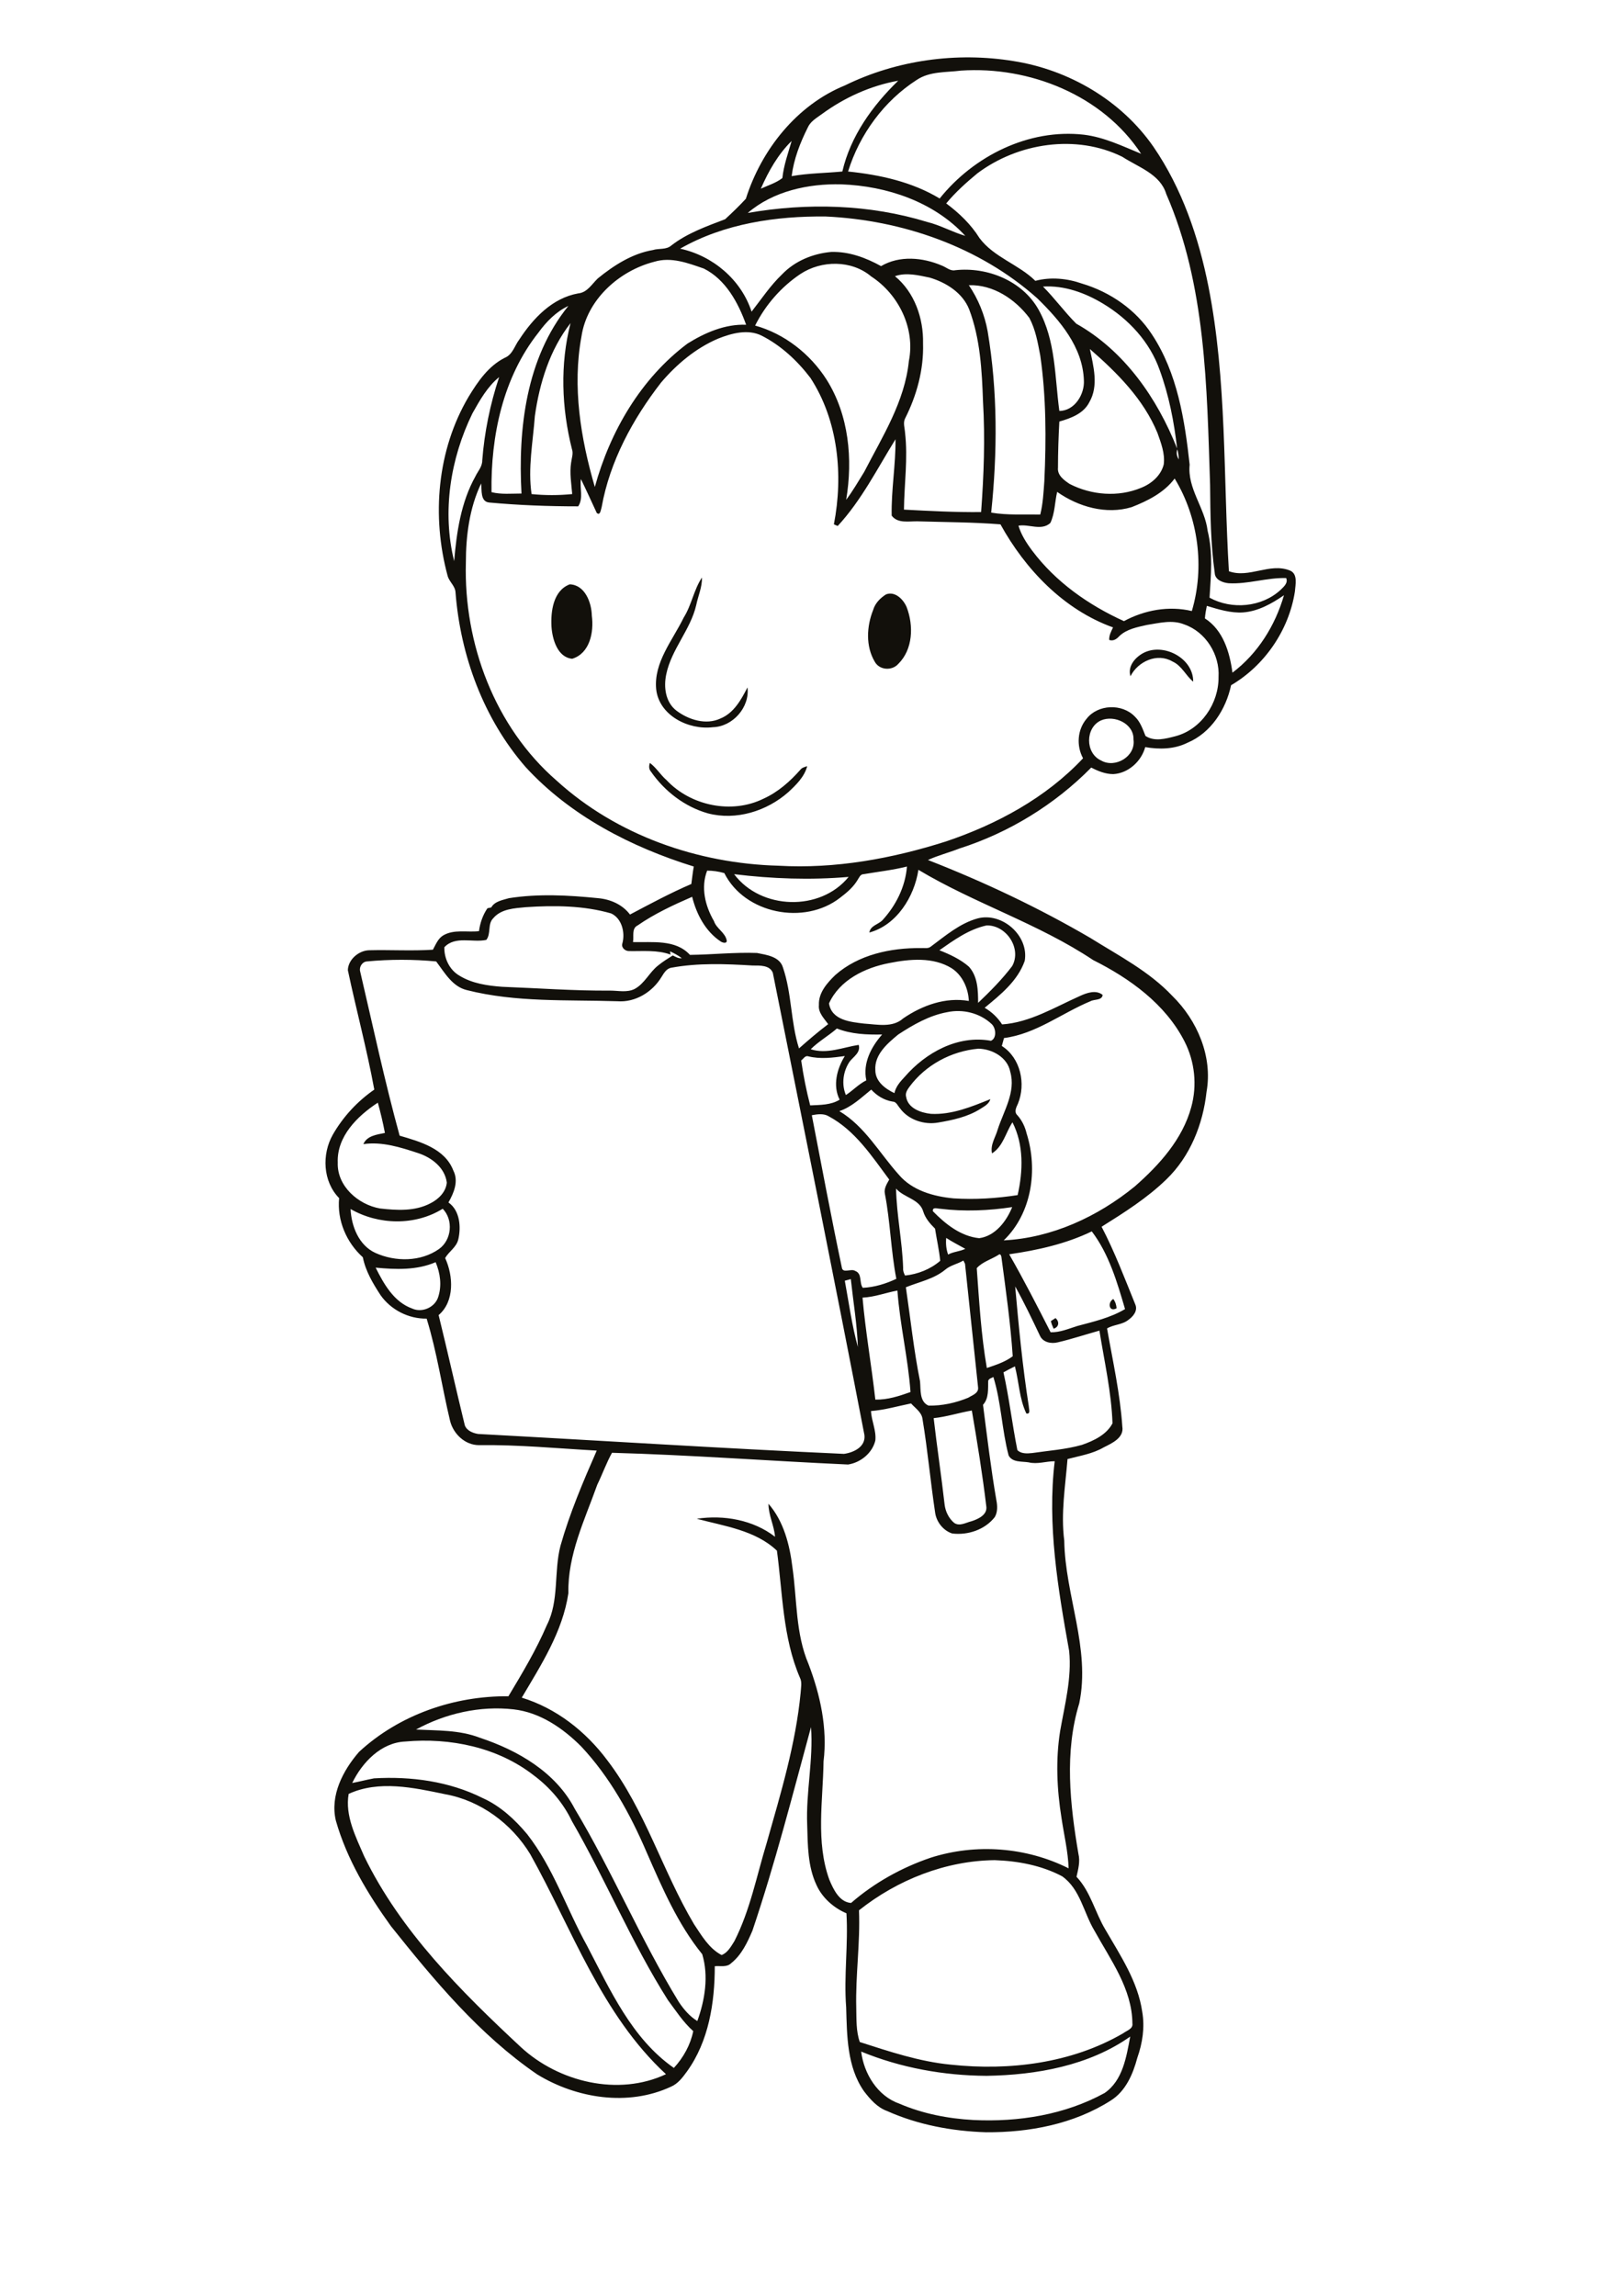
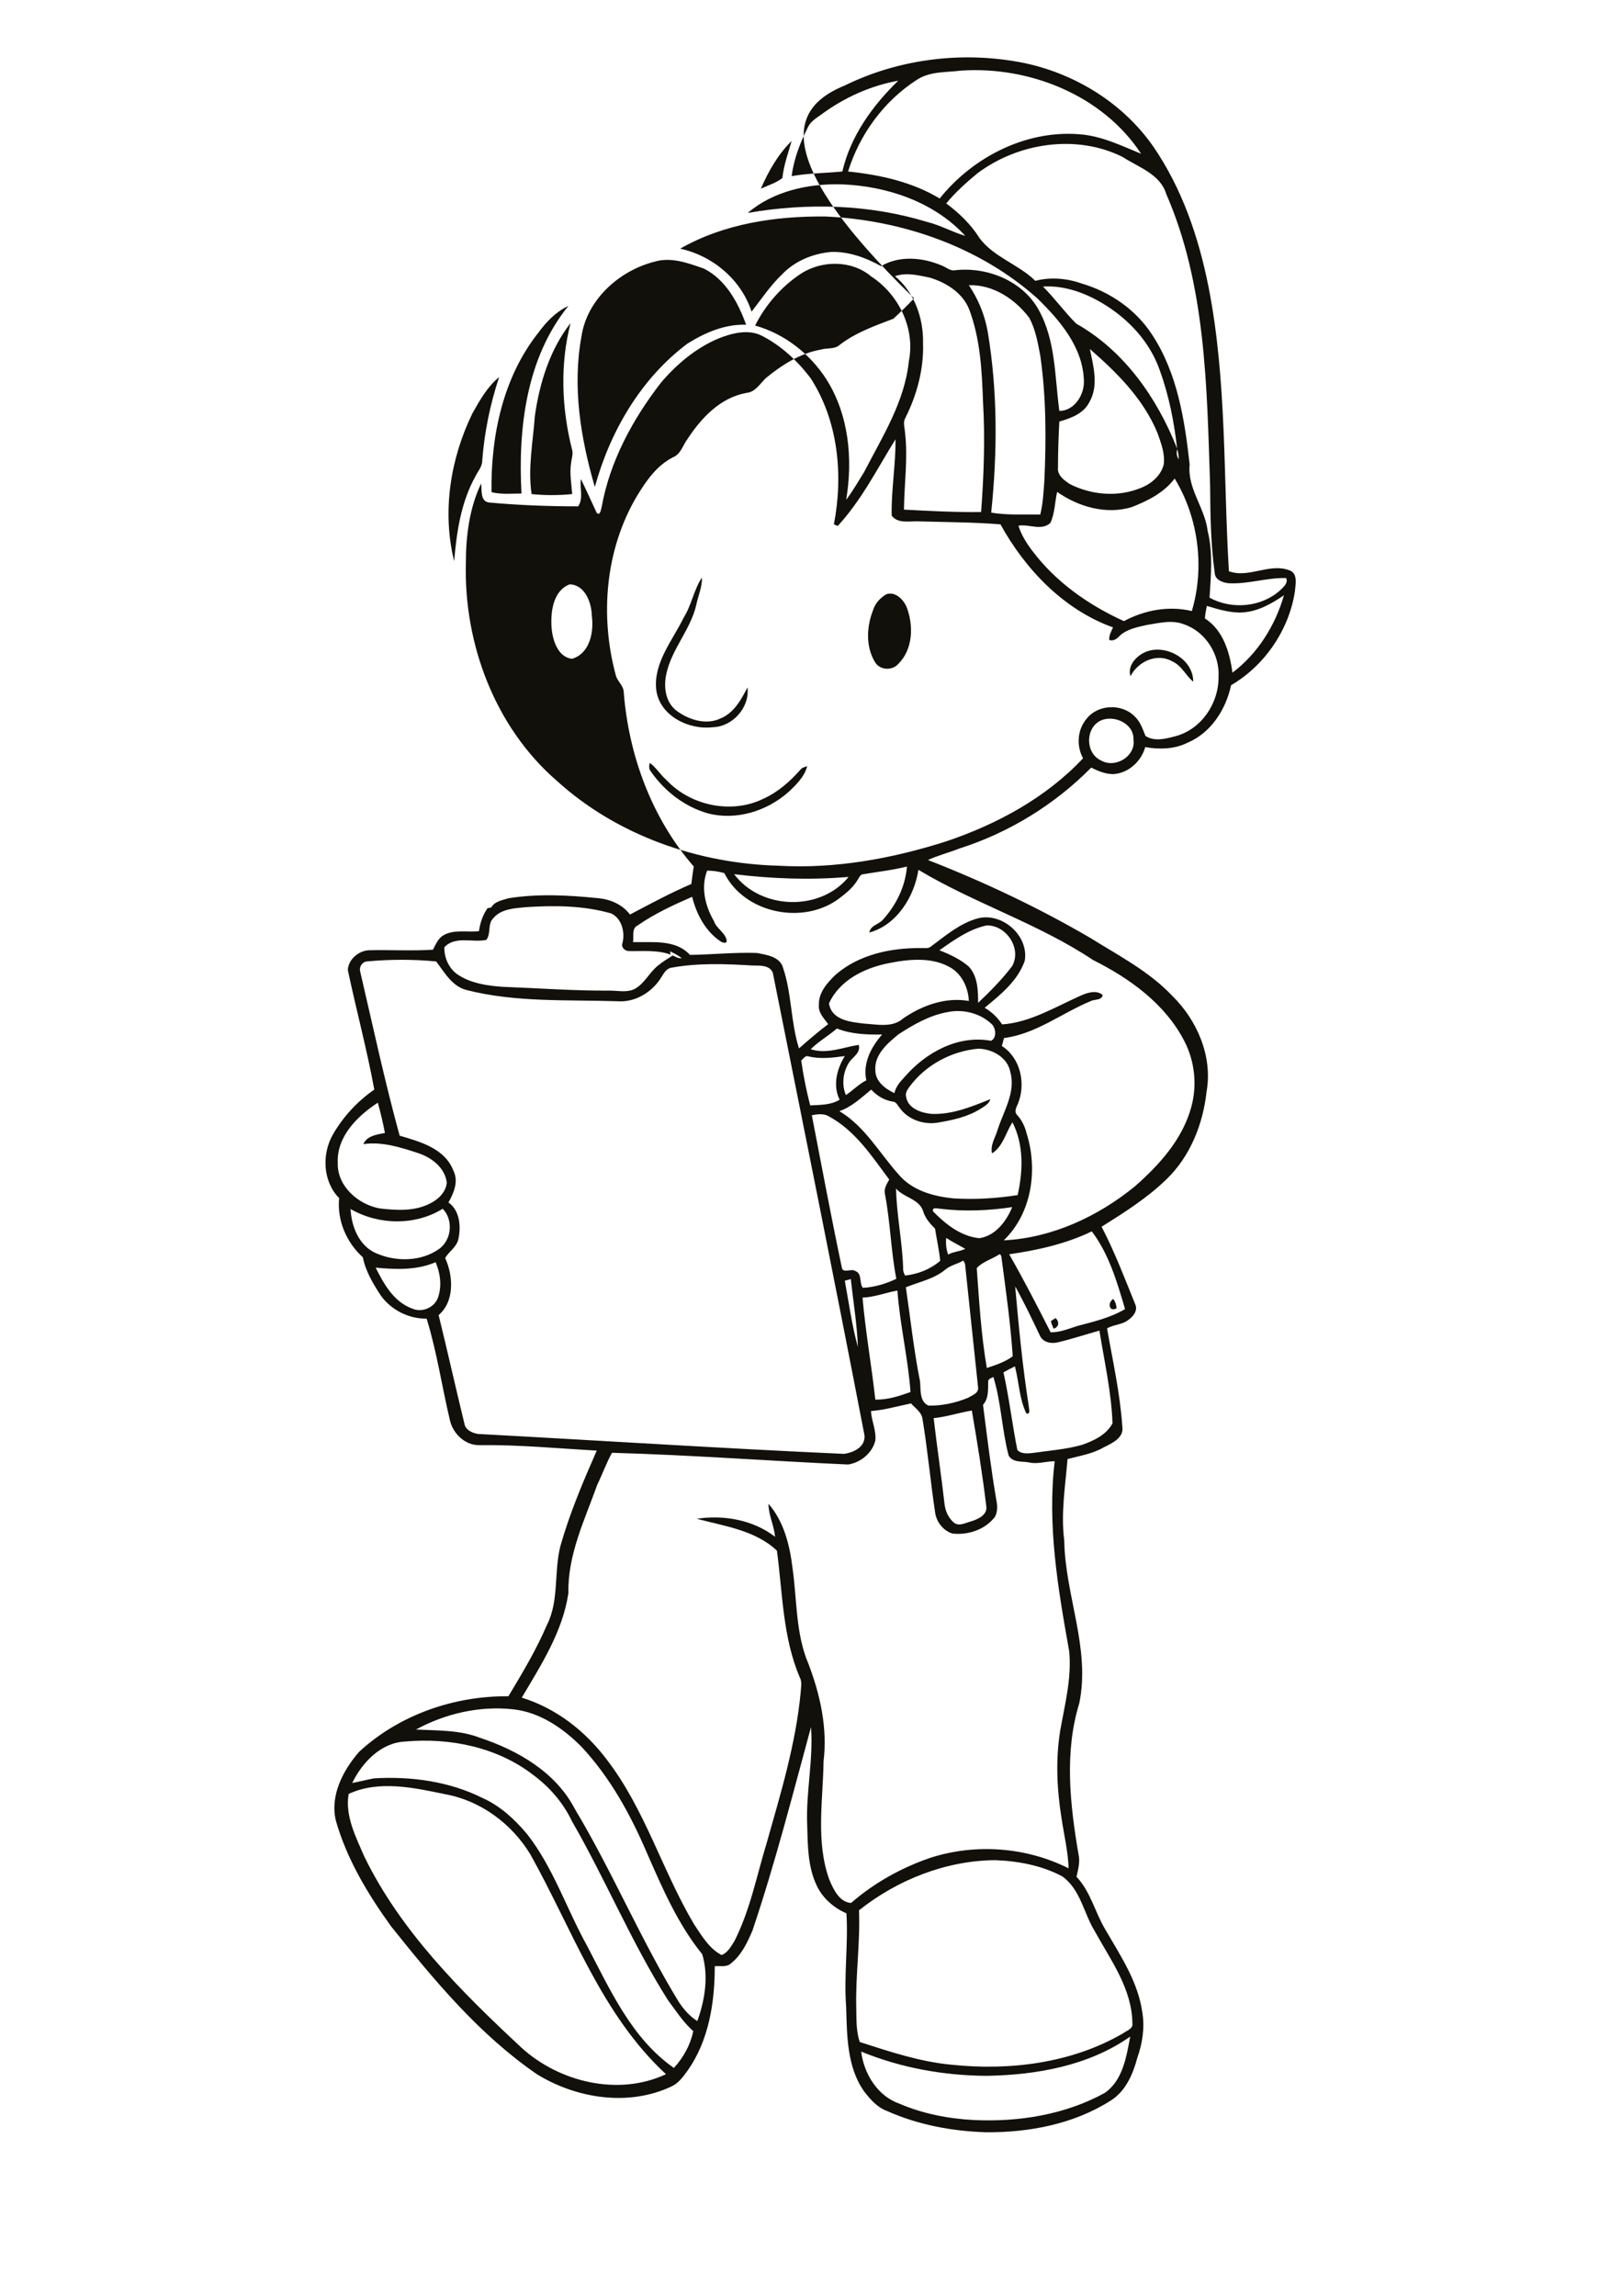
<svg xmlns="http://www.w3.org/2000/svg" version="1.2" baseProfile="tiny" id="Layer_1" x="0px" y="0px" viewBox="0 0 595 842" overflow="scroll" xml:space="preserve">
  <g>
-     <path fill="#12100B" d="M385.5,484.5c0.4-0.3,1.3-0.8,1.7-1.1c1.5,1.3,1.3,3.3-0.7,3.9C386.1,486.4,385.7,485.5,385.5,484.5    M409.6,479.8c-2.8,1.6-3.4-2.2-1.2-3.4C409.2,477.5,409.5,478.6,409.6,479.8 M238.8,283c-0.8-0.9-0.8-2.1-0.4-3.2   c2.4,1.8,3.9,4.4,6.1,6.3c8.8,9.4,23.9,12.6,35.6,6.8c5.3-2.4,9.7-6.3,13.5-10.6c0.6-0.8,1.6-1,2.5-1.3c-1,3.9-4.1,6.9-6.9,9.5   c-7.9,7-19.2,10.5-29.5,7.8C251.2,295.9,243.8,290.2,238.8,283 M419.2,239.6c7.4-4.1,18.6,1.7,18.5,10.4c-2.7-2.2-4.2-5.9-7.6-7.4   c-5.6-3.3-12.7,0-15.4,5.4C413.6,244.5,416.2,241.3,419.2,239.6 M325,218c3.3-1.3,6.4,1.8,7.6,4.7c2.6,6.8,2.3,15.5-3.1,20.8   c-2.3,2.6-6.9,2.3-8.6-0.8c-3.4-5.7-3-13-0.6-19C321,221.3,322.8,219.4,325,218 M209,214.3c5.6,0.2,8,6.7,8.1,11.5   c0.8,6-0.7,13.8-7.2,15.8c-5.4-0.5-7.3-7.2-7.6-11.8C202,224.3,202.9,216.6,209,214.3 M250.8,226.5c2.9-4.6,3.7-10.2,6.7-14.7   c0.1,3.5-1.4,6.7-2.1,10.1c-2.1,9.1-9.1,16.2-11,25.4c-1,4.7-0.3,10.2,3.7,13.3c4.5,3.4,10.9,5.4,16.2,2.9c4.9-2,7.6-6.9,9.9-11.4   c0.9,7.3-5.4,14.4-12.7,14.6c-8.9,1.1-19.8-4.3-20.8-14C239.8,242.9,246.7,234.9,250.8,226.5 M361.9,761.3   c-15.7-0.1-31.4-2.9-46-8.9c1,8.1,6,16.3,14,19.1c8.6,3.7,17.9,5.5,27.2,6c16.5,0.8,33.5-1.9,48.1-9.9c6.7-4.6,8-13.3,9.4-20.7   C399.4,757.6,380.2,761,361.9,761.3 M315.1,700.6c0.5,11.9-1.3,23.8-1,35.7c0.1,4.2-0.1,8.6,1.3,12.6c10.9,3.5,21.9,7.2,33.4,8.3   c21.5,2.3,44.3-0.5,63.2-11.5c1.3-1,3.7-1.6,3.4-3.6c-0.1-12.7-8-23.3-13.9-34c-4-6.6-5.2-15.3-11.9-20c-7.6-4-16.2-5.6-24.7-5.9   C346.9,682.4,329.2,689.4,315.1,700.6 M127.9,657.9c-1.4,8,2.6,15.7,5.7,22.9c13.4,27.5,35.4,49.4,57.5,70   c13.9,12.8,35.7,18.1,53.2,9.9c-23.7-21.9-34.4-53.2-49.8-80.7c-6.8-11.2-18.3-19.7-31.3-22C151.7,655.6,139,652.8,127.9,657.9    M129.2,653.9c2.7-0.5,5.3-1.2,8-1.7c13.6-0.8,27.6,1.1,39.8,7.2c6.5,2.9,11.9,7.9,16.4,13.3c9.6,12.3,14.4,27.3,21.9,40.8   c8.5,16.2,16.4,34.1,31.9,44.9c3.5-3.8,6.1-8.5,7.1-13.5c-3.7-3.3-6.4-7.5-9.3-11.4c-13.3-21-22.8-44.1-35.2-65.6   c-3.2-6.7-8.1-12.4-14-16.8c-13.2-10.3-30.7-13.9-47.2-12.4C139.8,639.1,132.9,646.3,129.2,653.9 M152.6,634.3   c7.8,0.4,15.9,0.1,23.4,3c13.9,4.6,27.8,12.6,34.8,26c13.8,23,24.2,48,38.2,70.9c1.8,2.7,4,5.3,6.8,7c2.8-7.7,4.2-16.5,1.8-24.5   c-9-11.1-14.7-24.4-20.4-37.4c-6-14-13.5-27.6-24-38.8c-6.7-6.7-15.1-12.5-24.8-13.6C176.1,625.5,163.4,628.4,152.6,634.3    M342.5,520.1c1.2,10.5,2.8,21,4,31.6c0.3,2.6,1.5,5.1,3.5,6.8c2,1.4,4.3-0.1,6.4-0.6c2.5-0.8,5.9-2.4,5.4-5.5   c-1.4-11.7-3.3-23.4-5.3-35.1C351.8,518.1,347.3,519.6,342.5,520.1 M362.5,506.4c-0.1,3,0.3,6.4-1.9,8.8c1.5,11.7,2.9,23.4,4.9,35   c0.4,2,0.5,4.4-0.6,6.2c-3.6,4.6-9.8,6.7-15.6,6c-3.4-1.1-5.9-4.4-6.3-7.9c-1.7-11.3-2.7-22.7-4.6-34.1c-0.3-2.5-2.7-4-4.2-5.7   c-4.9,1-9.7,2.4-14.7,2.8c0.2,3.7,2,7.1,1.6,10.8c-1.1,4.6-5.4,8.1-10,8.8c-28.9-1.3-57.7-3.5-86.6-4.3c-2.1,3.8-3.5,7.8-5.4,11.7   c-4.6,12.9-10.9,25.7-10.6,39.8c-2.1,14.1-10,26.3-17.1,38.3c12.7,3.9,23.5,12.4,31.4,23c13.9,18.2,20.2,40.6,31.8,60.1   c2.8,4.2,5.5,8.9,10.1,11.3c2.2-0.8,3.5-3.2,4.7-5.1c5.8-11.4,8.2-24.1,11.9-36.2c5.1-18,10.6-36.1,12.4-54.9   c0.1-1.9,0.6-3.9-0.3-5.6c-6.3-14.7-6.3-30.9-8.4-46.5c-7.9-7.5-19.3-9-29.4-11.7c9.9-1.5,20.7,0.4,28.7,6.6   c-0.3-4.1-2.4-7.9-2.4-12.1c5.6,6.4,7.8,15.1,8.8,23.4c1.7,11.8,1.1,24.2,5.9,35.4c4.3,11.3,7,23.5,5.5,35.7   c-0.2,14.4-2.9,29.4,2.1,43.3c1.5,3.6,3.7,8.3,8,8.6c8.5-7.4,18.6-13,29.2-16.6c16.6-5.3,35.1-3.9,50.6,3.9   c-0.2-6.2-1.7-12.3-2.6-18.4c-1.7-10.6-2.2-21.4-0.5-32c1.7-9.7,4.3-19.4,3.3-29.3c-4.1-22.9-8.1-46.3-5.3-69.6   c-3.2,0-6.4,1.2-9.6,0.4c-2.5-0.4-5.9,0.1-7.3-2.5c-2.5-9.4-2.7-19.4-5.6-28.8C363.8,505.4,362.8,505.5,362.5,506.4 M316.4,475.9   c1.1,12.5,3.3,24.9,4.7,37.4c4.5,0.1,8.8-1.3,12.9-2.8c-0.9-12.5-3.9-24.7-4.8-37.2C324.9,474.1,320.8,475.7,316.4,475.9    M372.4,471.8c1.3,14.7,2.7,29.4,5,44c0,0.9,0.8,2.9-0.9,2.6c-2.6-5.4-2.7-11.6-4.2-17.3c-1.4,0.7-2.8,1.4-4.2,2.2   c2.1,9.4,3.2,19,5.1,28.5c1.3,1.4,3.6,1.3,5.4,1.1c6.1-0.9,12.3-1.3,18.3-3c4.3-1.5,9-3.7,11.2-7.9c-0.4-11.5-3-22.7-4.8-34   c-5.1,1.4-10.1,3.1-15.3,4.3c-2.4,0.6-5.4,0-6.5-2.4C378.6,483.8,375.7,477.7,372.4,471.8 M309.9,469.7c1.5,8.1,2.6,16.4,4.8,24.3   c-0.3-8.3-1.7-16.6-2.6-24.9C311.3,469.3,310.6,469.5,309.9,469.7 M137.8,464.9c3,6,6.7,12.6,13.4,15c3.7,1.7,8.5-0.5,9.6-4.4   c1.3-4.1,0.7-8.6-1-12.6C152.9,465.9,145.2,465.6,137.8,464.9 M346.8,465.6c-4.2,3.5-9.6,4.5-14.5,6.5c1.7,11.5,2.9,23.1,5.2,34.5   c0.3,3-0.3,7.4,3.1,8.9c5,0.1,10-1,14.6-2.9c1.4-0.9,3.8-1.6,3.6-3.7c-1.6-15.1-3.2-30.3-4.8-45.4c-0.2-0.4-0.4-0.8-0.6-1.2   C351.2,463.6,348.7,464,346.8,465.6 M358.3,465.1c0.9,12.2,1.6,24.5,3.7,36.6c3.3-1.1,6.7-2.2,9.5-4.3c-0.8-12-2.5-24-4.1-36   c0-0.6-0.4-1.9-1.1-1.2C363.6,461.9,360.3,462.8,358.3,465.1 M347.1,454c-0.2,2.1,0,4.2,0.7,6.1c2-1.1,4.3-1.1,6.3-2.1   C351.8,456.7,349.4,455.5,347.1,454 M370.2,460c5.4,9.4,10.3,19,15.2,28.6c3.4,0.1,6.6-1.3,9.8-2.3c6-1.6,12.1-3,17.5-6.2   c-2.9-9.9-5.9-20.2-12.2-28.5C391,456.2,380.6,458.5,370.2,460 M128.6,443.4c0.3,6.3,3,13.3,9.1,16.1c7.3,3.3,16.6,3.3,23.3-1.4   c4.7-3.3,5.4-10.7,1.4-14.8C152.3,449.6,138.8,449.3,128.6,443.4 M344.9,443.3c-1,0-2.9-0.8-2.7,0.9c4.6,4.7,10.2,9.2,17,9.9   c5.9-0.8,10-6.2,12.1-11.4C362.7,444,353.7,444.4,344.9,443.3 M328.7,435.9c0.2,9.8,2.3,19.4,2.6,29.2c-0.1,1,0.3,1.9,0.7,2.7   c4.7-0.5,9.3-2.3,12.9-5.4c-0.4-4-1.3-7.9-1.9-11.8c-1.8-1.8-3.5-3.7-4.3-6.2C337.4,439.7,331.6,439.3,328.7,435.9 M297.8,409   c3.6,18.6,7.1,37.3,11,55.8c0.3,2.4,3.4,0.3,4.9,1.3c2.7,1,1.4,4.4,2.8,6.2c4.3-0.2,8.5-1.5,12.3-3.3c-2-10.3-2.2-20.9-4.2-31.2   c-0.4-1.9,0.7-3.6,1.6-5.2c-6.4-8.6-12.5-18-22.2-23.2C302.2,408.3,299.9,408.6,297.8,409 M123.9,426.4   c-0.3,8.6,7.5,15.4,15.5,16.8c6.2,0.7,12.8,1.1,18.5-1.9c3-1.5,5.7-4.2,6-7.6c-0.7-5.5-5.6-9.2-10.5-10.8   c-6.4-2.1-13.2-4.3-20.1-3.3c1.3-3.1,5-3.5,7.9-4.1c-0.7-3.7-1.6-7.5-2.6-11.1C131.1,409.3,123.5,416.8,123.9,426.4 M293.9,388.9   c0.8,5.6,1.9,11.1,3.3,16.5c3.7-0.2,7.6-0.1,10.8-2.1c-2.6-5.2-1-11.3,1.9-16c-4.4,0.6-9,1.2-13.4,0.1   C295.3,387,294.7,388.4,293.9,388.9 M333.6,398.6c-0.8,1.1-1.6,2.3-1.2,3.7c0.7,4.2,5.4,5.8,9.1,6.2c7.6,0.4,14.9-2.6,21.8-5.4   c-0.5,1.8-2.3,2.7-3.7,3.6c-4.6,2.9-10.1,4.1-15.5,5c-5.1,0.9-10.9-1-14-5.3c-0.8-0.9-1.3-2.4-2.7-2.4c-3.1-0.5-5.8-2.2-7.8-4.4   c-3.7,3-7.2,6.4-11.7,7.9c9.4,5.6,14.7,15.4,21.8,23.3c4.9,5.8,12.7,8,20.1,8.7c7.8,0.5,15.7,0,23.5-1.2c2-8.8,2.3-18.5-1.9-26.7   c-2.5,3.8-3.4,8.8-7.5,11.4c-0.7-3.2,1.3-5.9,2.1-8.8c2.2-6.8,6.7-13.7,4.6-21.1c-1-5.3-6.6-8.4-11.7-8.5   C348.9,385.5,339.5,390.6,333.6,398.6 M297.4,384.8c5.9,1.9,11.8-0.7,17.6-1.6c0.8,2.8-1.9,4.3-3.3,6.1c-2.4,3.5-3.1,8.3-1.4,12.3   c2.6-1.7,4.7-4,7.5-5.4c-1.4-6.2,1.8-12.3,5.8-16.8c-5.6,0.1-11.3-0.1-16.6-2.2C303.9,379.9,300.3,381.9,297.4,384.8 M347.5,371.2   c-6.6,1.2-12.5,4.6-18,8.2c-4,3.3-8.8,7.4-8.4,13.1c0,4.1,3.6,6.8,7,8.4c0.5-2.4,2.2-4.3,3.8-6c7.7-8.9,19.5-15.4,31.6-13.2   c2.2-0.9,1.9-4.7,0.2-6.2C359.4,371.5,353.2,370,347.5,371.2 M326.2,353.2c-8.9,1.7-18.2,6.2-22.1,14.8c1,6.2,7.9,6.8,12.9,7.4   c4.8,0.3,10.4,1.6,14.3-1.9c7-4.8,15.6-7.9,24.1-6.4c-0.2-4.6-2.3-9.4-6.3-12C342.3,350.9,333.7,351.7,326.2,353.2 M134.6,352.6   c-1.7,0.1-2.9,2-2.5,3.6c4.7,20.1,9,40.3,14.5,60.3c7.5,2.2,16.6,4.7,19.7,12.8c2,3.9,0.2,8.2-1.8,11.7c4.2,2.9,4.7,9,3.6,13.6   c-0.7,2.9-3.5,4.4-4.8,6.8c3,6.5,3.5,15.9-2.4,20.9c3.3,13.4,6.3,26.9,9.6,40.4c0.7,2,3,2.9,4.9,3.2c44.8,2.4,89.5,5.3,134.2,7.3   c3.6-0.5,8-2.6,7.5-6.9c-10.9-56.6-22.3-113-33.6-169.5c-1.1-2.9-4.8-2.7-7.4-2.7c-9.9-0.6-20-1-29.8,0.8c-1.9,0.3-2.8,2.1-3.7,3.5   c-3.3,5.4-9.5,9.3-16.1,8.8c-18.4-0.6-37.2,0.5-55.3-4.1c-5.3-1.3-8.1-6.4-11.2-10.5C151.6,351.8,143.1,351.8,134.6,352.6    M344.6,348.5c3.8,1.5,7.7,3.3,10.8,6c3.3,3.6,3.4,8.8,3.4,13.3c4.4-4.2,8.8-8.6,12.5-13.5c3.6-6.5-2.2-15.1-9.4-14.9   C355.4,340.8,349.9,344.8,344.6,348.5 M192.9,332.7c-4.2,0.4-9.1,0.6-12,4.1c-2.1,2.1-0.7,5.6-2.5,7.9c-5,1.1-11.4-1.6-15.4,2.7   c-0.1,4.1,1.9,8.3,5.5,10.4c4.7,2.9,10.3,3.7,15.7,4.1c13.2,0.5,26.4,1.5,39.6,1.4c3,0,6.2,0.8,9-0.6c3.7-2,5.4-6.1,8.6-8.6   c1.7-1.4,3.5-2.5,5.4-3.7c1,0.5,2.1,1.2,3.3,1c-1.3-1-2.8-1.8-4.3-2.5c0,0.3,0.1,0.9,0.2,1.2c-4.9-1.8-10.2-1.2-15.3-1.3   c-1.4,0-2.9-1.3-2.4-2.8c1.1-4-0.2-9.2-4.1-11C214.2,332.1,203.4,332,192.9,332.7 M269.3,320.6c9.8,13.1,31.6,13.8,42,1   C297.3,322.8,283.2,322.3,269.3,320.6 M316.8,320.6c-1.2,0-1.6,1.2-2.2,2.1c-1.6,2.7-4,4.7-6.5,6.6c-13,10.1-34.9,5.9-42.4-9.1   c-2.1-0.6-4.2-0.9-6.3-0.9c-2.4,6.2-0.7,13,2.5,18.5c0.9,2.8,4.2,4.2,4.7,7.2c0,1.2-1.6,0.7-2.2,0.3c-5.6-3.7-8.9-10-10.5-16.4   c-6.9,3-13.8,6.2-20,10.5c-2.3,1.1-1.3,4.1-1.7,6.1c7.1,0.2,15.6-1.1,20.9,4.7c8.2-0.1,16.4-1,24.6-0.7c3.5,0.7,8.3,1.3,9.5,5.3   c3.3,9.6,2.8,20,5.9,29.7c3.5-3.1,7-6.1,10.7-8.9c-1.5-2.1-3.7-4.2-3.4-7c-0.2-4.5,3-8.1,6-11c8.5-7.5,20.3-10,31.4-9.9   c1.2-0.1,2.6,0.3,3.6-0.5c5.4-4,10.7-8.6,17.3-10.4c9-2.3,18.8,6.4,17.2,15.6c-2.6,7.4-8.9,12.4-14.7,17.2c2.6,1.5,4.8,3.6,6.4,6.1   c10.2-0.7,19.3-6.3,28.5-10.4c2.6-1.2,6-2.4,8.4-0.4c-0.3,2.1-3.1,1.5-4.5,2.3c-10.6,4.4-20,12-31.7,13.5c-0.3,1-0.5,1.9-0.8,2.9   c6.9,4.4,8.9,13.9,5.9,21.2c-0.6,1.3-1.5,3-0.2,4.2c1.7,1.9,2.8,4.2,3.4,6.7c4.2,13.3,1.9,29.3-8.4,39.2   c17.7-0.9,34.5-8.7,48.1-19.8c9-7.9,17.5-17.3,20.7-29.1c2.2-8,1.3-16.7-2.5-24.1c-7-13.7-20.1-23.1-33.5-29.8   c-20.1-13.4-43.4-20.7-64.1-33.1c-1.5,9.9-8,20.3-18,23c0.4-2.5,3.1-2.9,4.7-4.4c5-5.4,8.5-12.3,9.1-19.8   C327.5,319.1,322.1,319.7,316.8,320.6 M403.9,264.2c-5.8,2.6-5.9,12,0,14.7c5.2,3,12.8-1.5,11.9-7.7   C416,265.4,408.8,262.1,403.9,264.2 M456,224.6c-4.5,0.3-9-1.1-13.3-2.4c-0.3,1.5-0.6,3.1-0.7,4.6c6.7,4.3,9.1,12.4,10.1,19.9   c9.3-7,15.7-17.3,18.9-28.4C466.5,221.4,461.5,224.2,456,224.6 M415.1,186c-9.3,2.8-19.5-0.1-27.3-5.6c-0.9,3.8-0.8,7.8-2.5,11.4   c-3.3,3-7.9,0.3-11.7,1c1,3.3,2.9,6.3,5,9.1c8.6,11.5,20.7,20,33.7,25.9c7.6-4.1,16.5-5.7,24.9-3.7c4.8-16.1,2.4-34.3-6.3-48.6   C427,180.7,421,183.7,415.1,186 M432.4,168.5c0-1.3-0.2-2.5-0.5-3.7C431.4,166,431.7,167.4,432.4,168.5 M173.3,151.6   c-8.1,16.6-11.2,36.1-6.7,54.2c0.9-10.7,2.5-21.6,7.8-31.1c0.9-1.9,2.5-3.5,2.5-5.8c0.8-10.4,2.9-20.7,6.2-30.6   C178.8,141.8,176,146.8,173.3,151.6 M399.8,128c1.3,6.3,3.3,13.5-0.2,19.5c-2.1,4.2-6.8,5.9-11,7.1c-0.3,5.6-0.5,11.3-0.5,16.9   c-0.3,2.8,2.2,4.6,4.3,6c8,4.1,17.8,4.9,26.2,1.4c3.8-1.5,7.3-4.5,8.3-8.6c0.5-4-1-7.8-2.3-11.5C419.5,146.4,409.8,136.7,399.8,128    M263.4,124.2c-8.2,3.5-15.2,9.4-20.9,16.1c-10.4,13.4-18.8,28.9-21.8,45.7c-0.3,0.9-0.5,3.3-1.8,2.1c-1.9-4.1-3.8-8.3-5.8-12.4   c-0.5,3.3,1,7-1,10c-10.9,0-21.7-0.4-32.6-1.4c-3.4-0.3-2.7-4.6-3-7c-4.3,9-5.6,19.2-5.6,29.1c-0.8,29.6,10.6,60.2,33.3,79.9   c22.1,20.1,51.8,30.4,81.4,31.2c20.8,1.2,41.6-2.6,61.4-8.9c18.7-6.3,36.7-16,50.3-30.5c-2.5-4.6-2.1-10.5,1.3-14.5   c4.1-5.3,13-5.7,17.7-0.8c2,1.9,2.9,4.6,3.9,7.1c3.3,2.2,7.5,1,11,0.1c9.5-2.5,15.9-12.1,15.8-21.7c0.5-8.2-4.7-16.6-12.6-19.3   c-4.4-1.8-9.2-0.5-13.7,0.2c-3.5,0.8-7.4,1.5-10.1,4.1c-1,1.1-2.2,1.9-3.7,1.4c-0.1-1.7,0.7-3.1,1.4-4.6   c-18.1-6.5-32.2-21.3-41.3-37.8c-10.1-0.8-20.2-0.8-30.3-1.1c-3.2-0.1-7.4,0.9-9.6-2.1c-0.2-9.3,1.5-18.7,1.4-28   c-6.7,10.8-12.5,22.4-21.2,31.8c-0.5-0.2-0.9-0.4-1.4-0.6c3.5-18.1,1.6-38-8.6-53.7c-4.8-6.3-10.8-11.9-17.9-15.5   C274.4,120.6,268.4,122.2,263.4,124.2 M196.2,152.6c-0.7,9.5-2.6,19.1-1.2,28.6c4.9,0.5,9.9,0.5,14.9,0c-0.3-3.8-1-7.7-0.4-11.5   c0.2-1.7,0.9-3.4,0.3-5c-3.8-15.1-4.4-31.1-0.5-46.2C201.7,128.2,197.9,140.5,196.2,152.6 M197.5,122c-13,16.4-17.5,37.9-17.2,58.5   c3.6,0.9,7.3,0.5,11,0.5c-1.3-23.8,1.7-49.7,17.2-68.8C204,114.3,200.4,118,197.5,122 M382.6,105.1c4.3,4.3,7.9,9.3,12.2,13.6   c17.6,9.9,29.7,27.3,37,45.8c-1.1-9.8-3-19.5-6.4-28.8c-3.6-10.3-11.4-18.7-20.7-24.3C398.1,107.4,390.4,104.6,382.6,105.1    M355.4,104.6c3.4,5,5.8,10.8,6.9,16.9c3.7,22,3.6,44.4,1.3,66.5c5.9,1,12,0.6,18,0.7c1-4,1.2-8.2,1.5-12.3   c0.7-15.3,0.7-30.8-1.5-46c-0.9-4.7-1.7-9.5-4-13.8C372.4,109.7,364.3,104.3,355.4,104.6 M328.3,101.3c7.2,5.9,10.5,15.5,10.3,24.6   c0.3,9.6-2.3,19.1-6.6,27.6c-0.8,1.6-0.1,3.5,0,5.2c1.1,9.4-0.3,18.8-0.4,28.2c9.4,0.5,18.9,1,28.3,0.9c1-13.5,1.5-27,0.7-40.5   c-0.4-11.4-1-23.1-5.1-33.9c-2.4-6-8.4-9.8-14.5-11.6C337,101,332.5,99.8,328.3,101.3 M293.6,100.5c-7,4.7-12.8,11.3-16.6,18.9   c10.8,3,20.2,10.4,26.2,19.8c8.2,13,9.7,29.2,7.2,44.1c2.4-3.2,4.5-6.8,6.6-10.2c6.7-13,14.9-25.8,16.4-40.7   c2.4-12-3.8-24.5-13.8-31C312.4,95.3,301.3,95.4,293.6,100.5 M240,96c-12.9,3.3-24.7,13.9-26.7,27.4c-3.4,18.4-0.3,37.4,4.9,55.2   c5.6-20.4,16.9-39.8,34-52.6c6.4-4,13.8-7.2,21.5-6.9c-2.9-8.1-7.5-16.6-15.5-20.6C252.4,96.5,246.2,94.1,240,96 M249.5,91.2   c12,2.6,22.4,11.4,26.2,23.1c3.6-4.6,6.9-9.6,11.2-13.7c4.7-4.9,11.3-7.6,18-8.2c6.5-0.2,12.7,2.1,18.3,5.2   c6.8-4,15.3-3.2,22.3-0.2c1.6,0.6,3.1,2.1,4.9,1.7c11.8-1.3,24.7,3.9,30.6,14.5c6.3,11.3,5.9,24.6,7.6,37.1c5.6,0,9.3-6.1,9-11.2   c-0.4-12.2-8.8-22-17.1-30.1c-21.2-18.9-49.5-28.7-77.6-30C284.6,79.2,265.6,82,249.5,91.2 M274.3,78.1c21.8-3.8,44.6-3.2,65.8,3.3   c4.9,1.2,9.2,3.7,14,5.1c-11.5-12.5-28.8-18.3-45.5-18.9C296.5,67.3,283.6,70.1,274.3,78.1 M358.5,63.6c-4.1,3.4-8,6.9-11.4,11   c4.7,3.5,9.1,7.7,12.2,12.7c5.3,7.1,14.3,9.6,20.5,15.7c5.6-1.5,11.7-0.9,17.1,1c10.4,3.1,19.8,9.6,25.7,18.7   c9.3,14.1,12,31.3,13.8,47.7c-0.9,8.8,5.6,15.8,6.6,24.3c2,8,1.2,16.3,0.7,24.5c8.2,4.5,19.2,3.5,26.1-2.9c1.1-1.1,2.8-2.5,2-4.3   c-7.1-0.2-14,2.3-21.1,1.9c-2.1-0.2-5-1.2-5.1-3.8c-1.5-10.7-1.6-21.5-1.7-32.3c-1.2-35.9-1.5-73.2-16.1-106.7   c-2.2-7.3-10.3-9.8-16.1-13.6C394.7,49.1,373.4,52.4,358.5,63.6 M279.1,69.2c2.6-1.2,5.6-2.1,7.9-3.9c0.5-4.7,2.1-9.1,3.4-13.6   C285.4,56.6,281.9,62.8,279.1,69.2 M301.4,41.9c-1.9,1.4-4.1,2.6-5.1,4.9c-2.8,5.6-5.1,11.5-5.9,17.8c6.2-1.1,12.4-1.1,18.6-1.7   c3-13,11.1-24.2,20.5-33.3C319.4,31.4,309.7,35.8,301.4,41.9 M336.3,29.3c-12,7.7-21,20-25.2,33.6c11.7,1.2,23.5,3.8,33.6,9.9   c12.5-15.6,32.7-25.7,52.9-23.4c7.4,0.9,14.2,4.2,21,7c-14.1-21.5-41-32.2-66.1-30.5C347,26.6,341.1,26.1,336.3,29.3 M310,31.3   C329,22,351,19,371.8,22.4c20.3,3.2,39.5,14.4,51.3,31.4c10.5,15.3,16.6,33.2,20.2,51.3c6.8,34.4,5.4,69.6,7.5,104.4   c7.4,2.7,14.9-3.2,22.3-0.3c3.1,1.2,2.1,5.2,1.9,7.8c-2.2,14.1-11.1,27.1-23.4,34.3c-1.9,8.9-7.4,17.5-16,21.1   c-4.8,2.4-10.3,2.5-15.5,1.6c-1.4,5.2-6.2,9.6-11.7,9.9c-2.9,0-5.6-1.1-8.1-2.4c-13.4,13.6-30.2,23.9-48.4,29.7   c-3.8,1.5-7.8,2.5-11.5,4.2c20.5,8,40.6,17.5,59.6,28.6c10.4,6.5,21.5,12.2,30,21.2c9.2,9,14.9,22.3,12.6,35.2   c-1.3,11.9-6,23.7-14.7,32.1c-7.1,6.9-15.5,12.2-23.8,17.4c4.8,9.2,8.5,19,12.4,28.6c0.9,2.2-0.8,4.3-2.5,5.5   c-2.3,1.9-5.4,1.7-7.9,3.2c2.1,12,4.8,23.9,5.6,36c0.7,4.1-3.8,6.1-6.8,7.6c-4.1,2.4-8.8,3.1-13.3,4.3c-0.8,9.9-2.5,19.9-1.2,29.9   c0.3,20.1,9.7,39.6,5.5,59.7c-5.5,17.9-3.4,37-0.3,55.2c0.7,2.8-0.1,5.7-0.7,8.4c5.2,5.5,6.8,13.1,10.6,19.4   c5.5,9.5,11.9,19,13.5,30.1c1,5.7,0.1,11.5-1.8,16.9c-1.6,6-4.3,12.3-9.8,15.7c-13.5,8.6-29.8,11.7-45.7,11.6   c-12.4-0.4-24.9-2.7-36.3-7.8c-3.6-1.3-6.2-4.3-8.5-7.3c-6.2-8.9-6.2-20.3-6.5-30.7c-0.9-11.5,0.8-23,0.1-34.5   c-4.7-2-8.9-5.7-11-10.4c-3.2-6.8-3.2-14.6-3.4-22c-0.5-12,2.3-23.9,1.4-35.9c-6.8,25-13.2,50.1-21.5,74.7c-1.9,4.4-4,8.9-7.8,11.9   c-1.6,1.6-4,0.9-6,1.1c0,13.4-2.2,27.5-10.2,38.6c-1.6,2.2-3.3,4.5-5.9,5.6c-15.7,7.3-34.6,4.3-49-4.5   c-21.2-14.5-37.8-34.5-53.7-54.4c-8.5-11.8-16.2-24.6-20.2-38.7c-2.2-9.2,2.6-18.4,8.5-25.2c14.7-13.6,34.9-20.6,54.8-20.4   c5.1-8.5,10.2-17,14.1-26.1c4.6-9,2.5-19.5,5-29.1c3.4-12,8.3-23.5,13.3-34.9c-14.4-0.8-28.8-2.2-43.2-2c-5.1,0-9.4-4.1-10.6-8.9   c-3-12.5-4.8-25.2-8.6-37.5c-6.6,0.1-13.1-3.2-16.9-8.6c-2.8-4.3-5.5-8.8-6.5-13.9c-6-5.4-9.5-13.5-8.7-21.7   c-6-6.1-6.4-16.1-2.3-23.3c3.8-6.6,9-12.2,15.2-16.5c-2.7-14.7-6.6-29.2-9.7-43.8c0.1-3.9,4-7.2,7.8-7.3c7.8-0.2,15.6,0.3,23.4-0.2   c1-1.8,1.8-4,3.7-5.2c4-2.4,8.8-1.1,13.2-1.6c0.4-3,1.4-5.9,3.1-8.4c0.5-0.1,0.9-0.2,1.4-0.3c1.3-2.3,4.2-2.7,6.5-3.4   c10.8-1.7,21.8-1.1,32.7,0c4.5,0.4,8.9,2.3,11.7,6c7.4-3.9,14.8-7.9,22.5-11.2c0.3-2.1,0.5-4.3,0.9-6.4   c-22.9-7.1-45.3-18.6-61.7-36.5c-15.4-17.7-23.9-40.8-25.7-64c-0.1-2.4-2.3-3.9-2.9-6.1c-5.9-21.8-3.9-46.1,7.7-65.7   c3.4-5.6,7.3-11.3,13.3-14.3c2.9-1.2,3.6-4.5,5.3-6.7c5.1-7.8,12.1-15.2,21.6-16.9c3.3-0.3,5-3.4,7.2-5.5   c5.9-4.8,12.6-9.1,20.2-10.4c2.2-0.7,4.9,0,6.8-1.7c5.8-4.5,12.9-7,19.7-9.6c2.6-2.4,5.2-4.9,7.6-7.5   C279.3,54.9,292.3,38.5,310,31.3" />
+     <path fill="#12100B" d="M385.5,484.5c0.4-0.3,1.3-0.8,1.7-1.1c1.5,1.3,1.3,3.3-0.7,3.9C386.1,486.4,385.7,485.5,385.5,484.5    M409.6,479.8c-2.8,1.6-3.4-2.2-1.2-3.4C409.2,477.5,409.5,478.6,409.6,479.8 M238.8,283c-0.8-0.9-0.8-2.1-0.4-3.2   c2.4,1.8,3.9,4.4,6.1,6.3c8.8,9.4,23.9,12.6,35.6,6.8c5.3-2.4,9.7-6.3,13.5-10.6c0.6-0.8,1.6-1,2.5-1.3c-1,3.9-4.1,6.9-6.9,9.5   c-7.9,7-19.2,10.5-29.5,7.8C251.2,295.9,243.8,290.2,238.8,283 M419.2,239.6c7.4-4.1,18.6,1.7,18.5,10.4c-2.7-2.2-4.2-5.9-7.6-7.4   c-5.6-3.3-12.7,0-15.4,5.4C413.6,244.5,416.2,241.3,419.2,239.6 M325,218c3.3-1.3,6.4,1.8,7.6,4.7c2.6,6.8,2.3,15.5-3.1,20.8   c-2.3,2.6-6.9,2.3-8.6-0.8c-3.4-5.7-3-13-0.6-19C321,221.3,322.8,219.4,325,218 M209,214.3c5.6,0.2,8,6.7,8.1,11.5   c0.8,6-0.7,13.8-7.2,15.8c-5.4-0.5-7.3-7.2-7.6-11.8C202,224.3,202.9,216.6,209,214.3 M250.8,226.5c2.9-4.6,3.7-10.2,6.7-14.7   c0.1,3.5-1.4,6.7-2.1,10.1c-2.1,9.1-9.1,16.2-11,25.4c-1,4.7-0.3,10.2,3.7,13.3c4.5,3.4,10.9,5.4,16.2,2.9c4.9-2,7.6-6.9,9.9-11.4   c0.9,7.3-5.4,14.4-12.7,14.6c-8.9,1.1-19.8-4.3-20.8-14C239.8,242.9,246.7,234.9,250.8,226.5 M361.9,761.3   c-15.7-0.1-31.4-2.9-46-8.9c1,8.1,6,16.3,14,19.1c8.6,3.7,17.9,5.5,27.2,6c16.5,0.8,33.5-1.9,48.1-9.9c6.7-4.6,8-13.3,9.4-20.7   C399.4,757.6,380.2,761,361.9,761.3 M315.1,700.6c0.5,11.9-1.3,23.8-1,35.7c0.1,4.2-0.1,8.6,1.3,12.6c10.9,3.5,21.9,7.2,33.4,8.3   c21.5,2.3,44.3-0.5,63.2-11.5c1.3-1,3.7-1.6,3.4-3.6c-0.1-12.7-8-23.3-13.9-34c-4-6.6-5.2-15.3-11.9-20c-7.6-4-16.2-5.6-24.7-5.9   C346.9,682.4,329.2,689.4,315.1,700.6 M127.9,657.9c-1.4,8,2.6,15.7,5.7,22.9c13.4,27.5,35.4,49.4,57.5,70   c13.9,12.8,35.7,18.1,53.2,9.9c-23.7-21.9-34.4-53.2-49.8-80.7c-6.8-11.2-18.3-19.7-31.3-22C151.7,655.6,139,652.8,127.9,657.9    M129.2,653.9c2.7-0.5,5.3-1.2,8-1.7c13.6-0.8,27.6,1.1,39.8,7.2c6.5,2.9,11.9,7.9,16.4,13.3c9.6,12.3,14.4,27.3,21.9,40.8   c8.5,16.2,16.4,34.1,31.9,44.9c3.5-3.8,6.1-8.5,7.1-13.5c-3.7-3.3-6.4-7.5-9.3-11.4c-13.3-21-22.8-44.1-35.2-65.6   c-3.2-6.7-8.1-12.4-14-16.8c-13.2-10.3-30.7-13.9-47.2-12.4C139.8,639.1,132.9,646.3,129.2,653.9 M152.6,634.3   c7.8,0.4,15.9,0.1,23.4,3c13.9,4.6,27.8,12.6,34.8,26c13.8,23,24.2,48,38.2,70.9c1.8,2.7,4,5.3,6.8,7c2.8-7.7,4.2-16.5,1.8-24.5   c-9-11.1-14.7-24.4-20.4-37.4c-6-14-13.5-27.6-24-38.8c-6.7-6.7-15.1-12.5-24.8-13.6C176.1,625.5,163.4,628.4,152.6,634.3    M342.5,520.1c1.2,10.5,2.8,21,4,31.6c0.3,2.6,1.5,5.1,3.5,6.8c2,1.4,4.3-0.1,6.4-0.6c2.5-0.8,5.9-2.4,5.4-5.5   c-1.4-11.7-3.3-23.4-5.3-35.1C351.8,518.1,347.3,519.6,342.5,520.1 M362.5,506.4c-0.1,3,0.3,6.4-1.9,8.8c1.5,11.7,2.9,23.4,4.9,35   c0.4,2,0.5,4.4-0.6,6.2c-3.6,4.6-9.8,6.7-15.6,6c-3.4-1.1-5.9-4.4-6.3-7.9c-1.7-11.3-2.7-22.7-4.6-34.1c-0.3-2.5-2.7-4-4.2-5.7   c-4.9,1-9.7,2.4-14.7,2.8c0.2,3.7,2,7.1,1.6,10.8c-1.1,4.6-5.4,8.1-10,8.8c-28.9-1.3-57.7-3.5-86.6-4.3c-2.1,3.8-3.5,7.8-5.4,11.7   c-4.6,12.9-10.9,25.7-10.6,39.8c-2.1,14.1-10,26.3-17.1,38.3c12.7,3.9,23.5,12.4,31.4,23c13.9,18.2,20.2,40.6,31.8,60.1   c2.8,4.2,5.5,8.9,10.1,11.3c2.2-0.8,3.5-3.2,4.7-5.1c5.8-11.4,8.2-24.1,11.9-36.2c5.1-18,10.6-36.1,12.4-54.9   c0.1-1.9,0.6-3.9-0.3-5.6c-6.3-14.7-6.3-30.9-8.4-46.5c-7.9-7.5-19.3-9-29.4-11.7c9.9-1.5,20.7,0.4,28.7,6.6   c-0.3-4.1-2.4-7.9-2.4-12.1c5.6,6.4,7.8,15.1,8.8,23.4c1.7,11.8,1.1,24.2,5.9,35.4c4.3,11.3,7,23.5,5.5,35.7   c-0.2,14.4-2.9,29.4,2.1,43.3c1.5,3.6,3.7,8.3,8,8.6c8.5-7.4,18.6-13,29.2-16.6c16.6-5.3,35.1-3.9,50.6,3.9   c-0.2-6.2-1.7-12.3-2.6-18.4c-1.7-10.6-2.2-21.4-0.5-32c1.7-9.7,4.3-19.4,3.3-29.3c-4.1-22.9-8.1-46.3-5.3-69.6   c-3.2,0-6.4,1.2-9.6,0.4c-2.5-0.4-5.9,0.1-7.3-2.5c-2.5-9.4-2.7-19.4-5.6-28.8C363.8,505.4,362.8,505.5,362.5,506.4 M316.4,475.9   c1.1,12.5,3.3,24.9,4.7,37.4c4.5,0.1,8.8-1.3,12.9-2.8c-0.9-12.5-3.9-24.7-4.8-37.2C324.9,474.1,320.8,475.7,316.4,475.9    M372.4,471.8c1.3,14.7,2.7,29.4,5,44c0,0.9,0.8,2.9-0.9,2.6c-2.6-5.4-2.7-11.6-4.2-17.3c-1.4,0.7-2.8,1.4-4.2,2.2   c2.1,9.4,3.2,19,5.1,28.5c1.3,1.4,3.6,1.3,5.4,1.1c6.1-0.9,12.3-1.3,18.3-3c4.3-1.5,9-3.7,11.2-7.9c-0.4-11.5-3-22.7-4.8-34   c-5.1,1.4-10.1,3.1-15.3,4.3c-2.4,0.6-5.4,0-6.5-2.4C378.6,483.8,375.7,477.7,372.4,471.8 M309.9,469.7c1.5,8.1,2.6,16.4,4.8,24.3   c-0.3-8.3-1.7-16.6-2.6-24.9C311.3,469.3,310.6,469.5,309.9,469.7 M137.8,464.9c3,6,6.7,12.6,13.4,15c3.7,1.7,8.5-0.5,9.6-4.4   c1.3-4.1,0.7-8.6-1-12.6C152.9,465.9,145.2,465.6,137.8,464.9 M346.8,465.6c-4.2,3.5-9.6,4.5-14.5,6.5c1.7,11.5,2.9,23.1,5.2,34.5   c0.3,3-0.3,7.4,3.1,8.9c5,0.1,10-1,14.6-2.9c1.4-0.9,3.8-1.6,3.6-3.7c-1.6-15.1-3.2-30.3-4.8-45.4c-0.2-0.4-0.4-0.8-0.6-1.2   C351.2,463.6,348.7,464,346.8,465.6 M358.3,465.1c0.9,12.2,1.6,24.5,3.7,36.6c3.3-1.1,6.7-2.2,9.5-4.3c-0.8-12-2.5-24-4.1-36   c0-0.6-0.4-1.9-1.1-1.2C363.6,461.9,360.3,462.8,358.3,465.1 M347.1,454c-0.2,2.1,0,4.2,0.7,6.1c2-1.1,4.3-1.1,6.3-2.1   C351.8,456.7,349.4,455.5,347.1,454 M370.2,460c5.4,9.4,10.3,19,15.2,28.6c3.4,0.1,6.6-1.3,9.8-2.3c6-1.6,12.1-3,17.5-6.2   c-2.9-9.9-5.9-20.2-12.2-28.5C391,456.2,380.6,458.5,370.2,460 M128.6,443.4c0.3,6.3,3,13.3,9.1,16.1c7.3,3.3,16.6,3.3,23.3-1.4   c4.7-3.3,5.4-10.7,1.4-14.8C152.3,449.6,138.8,449.3,128.6,443.4 M344.9,443.3c-1,0-2.9-0.8-2.7,0.9c4.6,4.7,10.2,9.2,17,9.9   c5.9-0.8,10-6.2,12.1-11.4C362.7,444,353.7,444.4,344.9,443.3 M328.7,435.9c0.2,9.8,2.3,19.4,2.6,29.2c-0.1,1,0.3,1.9,0.7,2.7   c4.7-0.5,9.3-2.3,12.9-5.4c-0.4-4-1.3-7.9-1.9-11.8c-1.8-1.8-3.5-3.7-4.3-6.2C337.4,439.7,331.6,439.3,328.7,435.9 M297.8,409   c3.6,18.6,7.1,37.3,11,55.8c0.3,2.4,3.4,0.3,4.9,1.3c2.7,1,1.4,4.4,2.8,6.2c4.3-0.2,8.5-1.5,12.3-3.3c-2-10.3-2.2-20.9-4.2-31.2   c-0.4-1.9,0.7-3.6,1.6-5.2c-6.4-8.6-12.5-18-22.2-23.2C302.2,408.3,299.9,408.6,297.8,409 M123.9,426.4   c-0.3,8.6,7.5,15.4,15.5,16.8c6.2,0.7,12.8,1.1,18.5-1.9c3-1.5,5.7-4.2,6-7.6c-0.7-5.5-5.6-9.2-10.5-10.8   c-6.4-2.1-13.2-4.3-20.1-3.3c1.3-3.1,5-3.5,7.9-4.1c-0.7-3.7-1.6-7.5-2.6-11.1C131.1,409.3,123.5,416.8,123.9,426.4 M293.9,388.9   c0.8,5.6,1.9,11.1,3.3,16.5c3.7-0.2,7.6-0.1,10.8-2.1c-2.6-5.2-1-11.3,1.9-16c-4.4,0.6-9,1.2-13.4,0.1   C295.3,387,294.7,388.4,293.9,388.9 M333.6,398.6c-0.8,1.1-1.6,2.3-1.2,3.7c0.7,4.2,5.4,5.8,9.1,6.2c7.6,0.4,14.9-2.6,21.8-5.4   c-0.5,1.8-2.3,2.7-3.7,3.6c-4.6,2.9-10.1,4.1-15.5,5c-5.1,0.9-10.9-1-14-5.3c-0.8-0.9-1.3-2.4-2.7-2.4c-3.1-0.5-5.8-2.2-7.8-4.4   c-3.7,3-7.2,6.4-11.7,7.9c9.4,5.6,14.7,15.4,21.8,23.3c4.9,5.8,12.7,8,20.1,8.7c7.8,0.5,15.7,0,23.5-1.2c2-8.8,2.3-18.5-1.9-26.7   c-2.5,3.8-3.4,8.8-7.5,11.4c-0.7-3.2,1.3-5.9,2.1-8.8c2.2-6.8,6.7-13.7,4.6-21.1c-1-5.3-6.6-8.4-11.7-8.5   C348.9,385.5,339.5,390.6,333.6,398.6 M297.4,384.8c5.9,1.9,11.8-0.7,17.6-1.6c0.8,2.8-1.9,4.3-3.3,6.1c-2.4,3.5-3.1,8.3-1.4,12.3   c2.6-1.7,4.7-4,7.5-5.4c-1.4-6.2,1.8-12.3,5.8-16.8c-5.6,0.1-11.3-0.1-16.6-2.2C303.9,379.9,300.3,381.9,297.4,384.8 M347.5,371.2   c-6.6,1.2-12.5,4.6-18,8.2c-4,3.3-8.8,7.4-8.4,13.1c0,4.1,3.6,6.8,7,8.4c0.5-2.4,2.2-4.3,3.8-6c7.7-8.9,19.5-15.4,31.6-13.2   c2.2-0.9,1.9-4.7,0.2-6.2C359.4,371.5,353.2,370,347.5,371.2 M326.2,353.2c-8.9,1.7-18.2,6.2-22.1,14.8c1,6.2,7.9,6.8,12.9,7.4   c4.8,0.3,10.4,1.6,14.3-1.9c7-4.8,15.6-7.9,24.1-6.4c-0.2-4.6-2.3-9.4-6.3-12C342.3,350.9,333.7,351.7,326.2,353.2 M134.6,352.6   c-1.7,0.1-2.9,2-2.5,3.6c4.7,20.1,9,40.3,14.5,60.3c7.5,2.2,16.6,4.7,19.7,12.8c2,3.9,0.2,8.2-1.8,11.7c4.2,2.9,4.7,9,3.6,13.6   c-0.7,2.9-3.5,4.4-4.8,6.8c3,6.5,3.5,15.9-2.4,20.9c3.3,13.4,6.3,26.9,9.6,40.4c0.7,2,3,2.9,4.9,3.2c44.8,2.4,89.5,5.3,134.2,7.3   c3.6-0.5,8-2.6,7.5-6.9c-10.9-56.6-22.3-113-33.6-169.5c-1.1-2.9-4.8-2.7-7.4-2.7c-9.9-0.6-20-1-29.8,0.8c-1.9,0.3-2.8,2.1-3.7,3.5   c-3.3,5.4-9.5,9.3-16.1,8.8c-18.4-0.6-37.2,0.5-55.3-4.1c-5.3-1.3-8.1-6.4-11.2-10.5C151.6,351.8,143.1,351.8,134.6,352.6    M344.6,348.5c3.8,1.5,7.7,3.3,10.8,6c3.3,3.6,3.4,8.8,3.4,13.3c4.4-4.2,8.8-8.6,12.5-13.5c3.6-6.5-2.2-15.1-9.4-14.9   C355.4,340.8,349.9,344.8,344.6,348.5 M192.9,332.7c-4.2,0.4-9.1,0.6-12,4.1c-2.1,2.1-0.7,5.6-2.5,7.9c-5,1.1-11.4-1.6-15.4,2.7   c-0.1,4.1,1.9,8.3,5.5,10.4c4.7,2.9,10.3,3.7,15.7,4.1c13.2,0.5,26.4,1.5,39.6,1.4c3,0,6.2,0.8,9-0.6c3.7-2,5.4-6.1,8.6-8.6   c1.7-1.4,3.5-2.5,5.4-3.7c1,0.5,2.1,1.2,3.3,1c-1.3-1-2.8-1.8-4.3-2.5c0,0.3,0.1,0.9,0.2,1.2c-4.9-1.8-10.2-1.2-15.3-1.3   c-1.4,0-2.9-1.3-2.4-2.8c1.1-4-0.2-9.2-4.1-11C214.2,332.1,203.4,332,192.9,332.7 M269.3,320.6c9.8,13.1,31.6,13.8,42,1   C297.3,322.8,283.2,322.3,269.3,320.6 M316.8,320.6c-1.2,0-1.6,1.2-2.2,2.1c-1.6,2.7-4,4.7-6.5,6.6c-13,10.1-34.9,5.9-42.4-9.1   c-2.1-0.6-4.2-0.9-6.3-0.9c-2.4,6.2-0.7,13,2.5,18.5c0.9,2.8,4.2,4.2,4.7,7.2c0,1.2-1.6,0.7-2.2,0.3c-5.6-3.7-8.9-10-10.5-16.4   c-6.9,3-13.8,6.2-20,10.5c-2.3,1.1-1.3,4.1-1.7,6.1c7.1,0.2,15.6-1.1,20.9,4.7c8.2-0.1,16.4-1,24.6-0.7c3.5,0.7,8.3,1.3,9.5,5.3   c3.3,9.6,2.8,20,5.9,29.7c3.5-3.1,7-6.1,10.7-8.9c-1.5-2.1-3.7-4.2-3.4-7c-0.2-4.5,3-8.1,6-11c8.5-7.5,20.3-10,31.4-9.9   c1.2-0.1,2.6,0.3,3.6-0.5c5.4-4,10.7-8.6,17.3-10.4c9-2.3,18.8,6.4,17.2,15.6c-2.6,7.4-8.9,12.4-14.7,17.2c2.6,1.5,4.8,3.6,6.4,6.1   c10.2-0.7,19.3-6.3,28.5-10.4c2.6-1.2,6-2.4,8.4-0.4c-0.3,2.1-3.1,1.5-4.5,2.3c-10.6,4.4-20,12-31.7,13.5c-0.3,1-0.5,1.9-0.8,2.9   c6.9,4.4,8.9,13.9,5.9,21.2c-0.6,1.3-1.5,3-0.2,4.2c1.7,1.9,2.8,4.2,3.4,6.7c4.2,13.3,1.9,29.3-8.4,39.2   c17.7-0.9,34.5-8.7,48.1-19.8c9-7.9,17.5-17.3,20.7-29.1c2.2-8,1.3-16.7-2.5-24.1c-7-13.7-20.1-23.1-33.5-29.8   c-20.1-13.4-43.4-20.7-64.1-33.1c-1.5,9.9-8,20.3-18,23c0.4-2.5,3.1-2.9,4.7-4.4c5-5.4,8.5-12.3,9.1-19.8   C327.5,319.1,322.1,319.7,316.8,320.6 M403.9,264.2c-5.8,2.6-5.9,12,0,14.7c5.2,3,12.8-1.5,11.9-7.7   C416,265.4,408.8,262.1,403.9,264.2 M456,224.6c-4.5,0.3-9-1.1-13.3-2.4c-0.3,1.5-0.6,3.1-0.7,4.6c6.7,4.3,9.1,12.4,10.1,19.9   c9.3-7,15.7-17.3,18.9-28.4C466.5,221.4,461.5,224.2,456,224.6 M415.1,186c-9.3,2.8-19.5-0.1-27.3-5.6c-0.9,3.8-0.8,7.8-2.5,11.4   c-3.3,3-7.9,0.3-11.7,1c1,3.3,2.9,6.3,5,9.1c8.6,11.5,20.7,20,33.7,25.9c7.6-4.1,16.5-5.7,24.9-3.7c4.8-16.1,2.4-34.3-6.3-48.6   C427,180.7,421,183.7,415.1,186 M432.4,168.5c0-1.3-0.2-2.5-0.5-3.7C431.4,166,431.7,167.4,432.4,168.5 M173.3,151.6   c-8.1,16.6-11.2,36.1-6.7,54.2c0.9-10.7,2.5-21.6,7.8-31.1c0.9-1.9,2.5-3.5,2.5-5.8c0.8-10.4,2.9-20.7,6.2-30.6   C178.8,141.8,176,146.8,173.3,151.6 M399.8,128c1.3,6.3,3.3,13.5-0.2,19.5c-2.1,4.2-6.8,5.9-11,7.1c-0.3,5.6-0.5,11.3-0.5,16.9   c-0.3,2.8,2.2,4.6,4.3,6c8,4.1,17.8,4.9,26.2,1.4c3.8-1.5,7.3-4.5,8.3-8.6c0.5-4-1-7.8-2.3-11.5C419.5,146.4,409.8,136.7,399.8,128    M263.4,124.2c-8.2,3.5-15.2,9.4-20.9,16.1c-10.4,13.4-18.8,28.9-21.8,45.7c-0.3,0.9-0.5,3.3-1.8,2.1c-1.9-4.1-3.8-8.3-5.8-12.4   c-0.5,3.3,1,7-1,10c-10.9,0-21.7-0.4-32.6-1.4c-3.4-0.3-2.7-4.6-3-7c-4.3,9-5.6,19.2-5.6,29.1c-0.8,29.6,10.6,60.2,33.3,79.9   c22.1,20.1,51.8,30.4,81.4,31.2c20.8,1.2,41.6-2.6,61.4-8.9c18.7-6.3,36.7-16,50.3-30.5c-2.5-4.6-2.1-10.5,1.3-14.5   c4.1-5.3,13-5.7,17.7-0.8c2,1.9,2.9,4.6,3.9,7.1c3.3,2.2,7.5,1,11,0.1c9.5-2.5,15.9-12.1,15.8-21.7c0.5-8.2-4.7-16.6-12.6-19.3   c-4.4-1.8-9.2-0.5-13.7,0.2c-3.5,0.8-7.4,1.5-10.1,4.1c-1,1.1-2.2,1.9-3.7,1.4c-0.1-1.7,0.7-3.1,1.4-4.6   c-18.1-6.5-32.2-21.3-41.3-37.8c-10.1-0.8-20.2-0.8-30.3-1.1c-3.2-0.1-7.4,0.9-9.6-2.1c-0.2-9.3,1.5-18.7,1.4-28   c-6.7,10.8-12.5,22.4-21.2,31.8c-0.5-0.2-0.9-0.4-1.4-0.6c3.5-18.1,1.6-38-8.6-53.7c-4.8-6.3-10.8-11.9-17.9-15.5   C274.4,120.6,268.4,122.2,263.4,124.2 M196.2,152.6c-0.7,9.5-2.6,19.1-1.2,28.6c4.9,0.5,9.9,0.5,14.9,0c-0.3-3.8-1-7.7-0.4-11.5   c0.2-1.7,0.9-3.4,0.3-5c-3.8-15.1-4.4-31.1-0.5-46.2C201.7,128.2,197.9,140.5,196.2,152.6 M197.5,122c-13,16.4-17.5,37.9-17.2,58.5   c3.6,0.9,7.3,0.5,11,0.5c-1.3-23.8,1.7-49.7,17.2-68.8C204,114.3,200.4,118,197.5,122 M382.6,105.1c4.3,4.3,7.9,9.3,12.2,13.6   c17.6,9.9,29.7,27.3,37,45.8c-1.1-9.8-3-19.5-6.4-28.8c-3.6-10.3-11.4-18.7-20.7-24.3C398.1,107.4,390.4,104.6,382.6,105.1    M355.4,104.6c3.4,5,5.8,10.8,6.9,16.9c3.7,22,3.6,44.4,1.3,66.5c5.9,1,12,0.6,18,0.7c1-4,1.2-8.2,1.5-12.3   c0.7-15.3,0.7-30.8-1.5-46c-0.9-4.7-1.7-9.5-4-13.8C372.4,109.7,364.3,104.3,355.4,104.6 M328.3,101.3c7.2,5.9,10.5,15.5,10.3,24.6   c0.3,9.6-2.3,19.1-6.6,27.6c-0.8,1.6-0.1,3.5,0,5.2c1.1,9.4-0.3,18.8-0.4,28.2c9.4,0.5,18.9,1,28.3,0.9c1-13.5,1.5-27,0.7-40.5   c-0.4-11.4-1-23.1-5.1-33.9c-2.4-6-8.4-9.8-14.5-11.6C337,101,332.5,99.8,328.3,101.3 M293.6,100.5c-7,4.7-12.8,11.3-16.6,18.9   c10.8,3,20.2,10.4,26.2,19.8c8.2,13,9.7,29.2,7.2,44.1c2.4-3.2,4.5-6.8,6.6-10.2c6.7-13,14.9-25.8,16.4-40.7   c2.4-12-3.8-24.5-13.8-31C312.4,95.3,301.3,95.4,293.6,100.5 M240,96c-12.9,3.3-24.7,13.9-26.7,27.4c-3.4,18.4-0.3,37.4,4.9,55.2   c5.6-20.4,16.9-39.8,34-52.6c6.4-4,13.8-7.2,21.5-6.9c-2.9-8.1-7.5-16.6-15.5-20.6C252.4,96.5,246.2,94.1,240,96 M249.5,91.2   c12,2.6,22.4,11.4,26.2,23.1c3.6-4.6,6.9-9.6,11.2-13.7c4.7-4.9,11.3-7.6,18-8.2c6.5-0.2,12.7,2.1,18.3,5.2   c6.8-4,15.3-3.2,22.3-0.2c1.6,0.6,3.1,2.1,4.9,1.7c11.8-1.3,24.7,3.9,30.6,14.5c6.3,11.3,5.9,24.6,7.6,37.1c5.6,0,9.3-6.1,9-11.2   c-0.4-12.2-8.8-22-17.1-30.1c-21.2-18.9-49.5-28.7-77.6-30C284.6,79.2,265.6,82,249.5,91.2 M274.3,78.1c21.8-3.8,44.6-3.2,65.8,3.3   c4.9,1.2,9.2,3.7,14,5.1c-11.5-12.5-28.8-18.3-45.5-18.9C296.5,67.3,283.6,70.1,274.3,78.1 M358.5,63.6c-4.1,3.4-8,6.9-11.4,11   c4.7,3.5,9.1,7.7,12.2,12.7c5.3,7.1,14.3,9.6,20.5,15.7c5.6-1.5,11.7-0.9,17.1,1c10.4,3.1,19.8,9.6,25.7,18.7   c9.3,14.1,12,31.3,13.8,47.7c-0.9,8.8,5.6,15.8,6.6,24.3c2,8,1.2,16.3,0.7,24.5c8.2,4.5,19.2,3.5,26.1-2.9c1.1-1.1,2.8-2.5,2-4.3   c-7.1-0.2-14,2.3-21.1,1.9c-2.1-0.2-5-1.2-5.1-3.8c-1.5-10.7-1.6-21.5-1.7-32.3c-1.2-35.9-1.5-73.2-16.1-106.7   c-2.2-7.3-10.3-9.8-16.1-13.6C394.7,49.1,373.4,52.4,358.5,63.6 M279.1,69.2c2.6-1.2,5.6-2.1,7.9-3.9c0.5-4.7,2.1-9.1,3.4-13.6   C285.4,56.6,281.9,62.8,279.1,69.2 M301.4,41.9c-1.9,1.4-4.1,2.6-5.1,4.9c-2.8,5.6-5.1,11.5-5.9,17.8c6.2-1.1,12.4-1.1,18.6-1.7   c3-13,11.1-24.2,20.5-33.3C319.4,31.4,309.7,35.8,301.4,41.9 M336.3,29.3c-12,7.7-21,20-25.2,33.6c11.7,1.2,23.5,3.8,33.6,9.9   c12.5-15.6,32.7-25.7,52.9-23.4c7.4,0.9,14.2,4.2,21,7c-14.1-21.5-41-32.2-66.1-30.5C347,26.6,341.1,26.1,336.3,29.3 M310,31.3   C329,22,351,19,371.8,22.4c20.3,3.2,39.5,14.4,51.3,31.4c10.5,15.3,16.6,33.2,20.2,51.3c6.8,34.4,5.4,69.6,7.5,104.4   c7.4,2.7,14.9-3.2,22.3-0.3c3.1,1.2,2.1,5.2,1.9,7.8c-2.2,14.1-11.1,27.1-23.4,34.3c-1.9,8.9-7.4,17.5-16,21.1   c-4.8,2.4-10.3,2.5-15.5,1.6c-1.4,5.2-6.2,9.6-11.7,9.9c-2.9,0-5.6-1.1-8.1-2.4c-13.4,13.6-30.2,23.9-48.4,29.7   c-3.8,1.5-7.8,2.5-11.5,4.2c20.5,8,40.6,17.5,59.6,28.6c10.4,6.5,21.5,12.2,30,21.2c9.2,9,14.9,22.3,12.6,35.2   c-1.3,11.9-6,23.7-14.7,32.1c-7.1,6.9-15.5,12.2-23.8,17.4c4.8,9.2,8.5,19,12.4,28.6c0.9,2.2-0.8,4.3-2.5,5.5   c-2.3,1.9-5.4,1.7-7.9,3.2c2.1,12,4.8,23.9,5.6,36c0.7,4.1-3.8,6.1-6.8,7.6c-4.1,2.4-8.8,3.1-13.3,4.3c-0.8,9.9-2.5,19.9-1.2,29.9   c0.3,20.1,9.7,39.6,5.5,59.7c-5.5,17.9-3.4,37-0.3,55.2c0.7,2.8-0.1,5.7-0.7,8.4c5.2,5.5,6.8,13.1,10.6,19.4   c5.5,9.5,11.9,19,13.5,30.1c1,5.7,0.1,11.5-1.8,16.9c-1.6,6-4.3,12.3-9.8,15.7c-13.5,8.6-29.8,11.7-45.7,11.6   c-12.4-0.4-24.9-2.7-36.3-7.8c-3.6-1.3-6.2-4.3-8.5-7.3c-6.2-8.9-6.2-20.3-6.5-30.7c-0.9-11.5,0.8-23,0.1-34.5   c-4.7-2-8.9-5.7-11-10.4c-3.2-6.8-3.2-14.6-3.4-22c-0.5-12,2.3-23.9,1.4-35.9c-6.8,25-13.2,50.1-21.5,74.7c-1.9,4.4-4,8.9-7.8,11.9   c-1.6,1.6-4,0.9-6,1.1c0,13.4-2.2,27.5-10.2,38.6c-1.6,2.2-3.3,4.5-5.9,5.6c-15.7,7.3-34.6,4.3-49-4.5   c-21.2-14.5-37.8-34.5-53.7-54.4c-8.5-11.8-16.2-24.6-20.2-38.7c-2.2-9.2,2.6-18.4,8.5-25.2c14.7-13.6,34.9-20.6,54.8-20.4   c5.1-8.5,10.2-17,14.1-26.1c4.6-9,2.5-19.5,5-29.1c3.4-12,8.3-23.5,13.3-34.9c-14.4-0.8-28.8-2.2-43.2-2c-5.1,0-9.4-4.1-10.6-8.9   c-3-12.5-4.8-25.2-8.6-37.5c-6.6,0.1-13.1-3.2-16.9-8.6c-2.8-4.3-5.5-8.8-6.5-13.9c-6-5.4-9.5-13.5-8.7-21.7   c-6-6.1-6.4-16.1-2.3-23.3c3.8-6.6,9-12.2,15.2-16.5c-2.7-14.7-6.6-29.2-9.7-43.8c0.1-3.9,4-7.2,7.8-7.3c7.8-0.2,15.6,0.3,23.4-0.2   c1-1.8,1.8-4,3.7-5.2c4-2.4,8.8-1.1,13.2-1.6c0.4-3,1.4-5.9,3.1-8.4c0.5-0.1,0.9-0.2,1.4-0.3c1.3-2.3,4.2-2.7,6.5-3.4   c10.8-1.7,21.8-1.1,32.7,0c4.5,0.4,8.9,2.3,11.7,6c7.4-3.9,14.8-7.9,22.5-11.2c0.3-2.1,0.5-4.3,0.9-6.4   c-15.4-17.7-23.9-40.8-25.7-64c-0.1-2.4-2.3-3.9-2.9-6.1c-5.9-21.8-3.9-46.1,7.7-65.7   c3.4-5.6,7.3-11.3,13.3-14.3c2.9-1.2,3.6-4.5,5.3-6.7c5.1-7.8,12.1-15.2,21.6-16.9c3.3-0.3,5-3.4,7.2-5.5   c5.9-4.8,12.6-9.1,20.2-10.4c2.2-0.7,4.9,0,6.8-1.7c5.8-4.5,12.9-7,19.7-9.6c2.6-2.4,5.2-4.9,7.6-7.5   C279.3,54.9,292.3,38.5,310,31.3" />
  </g>
</svg>